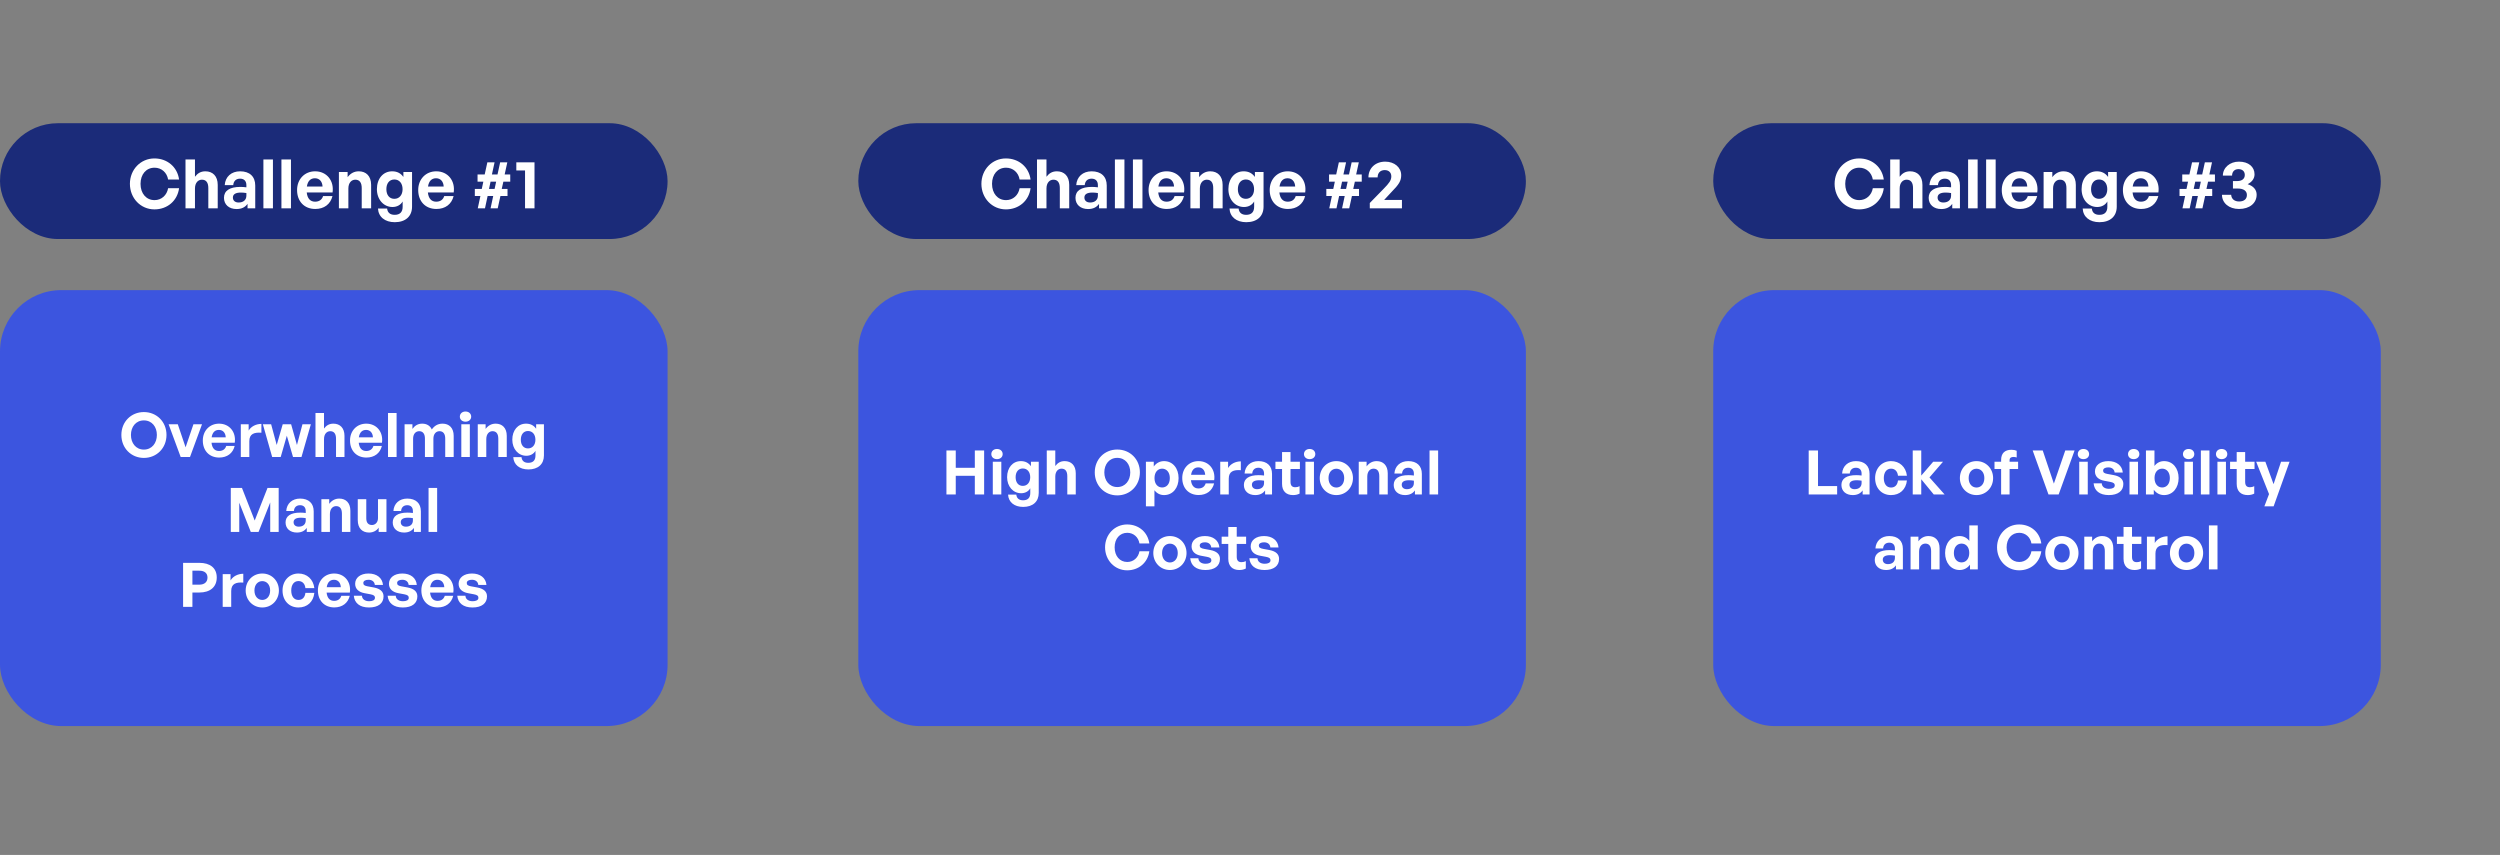
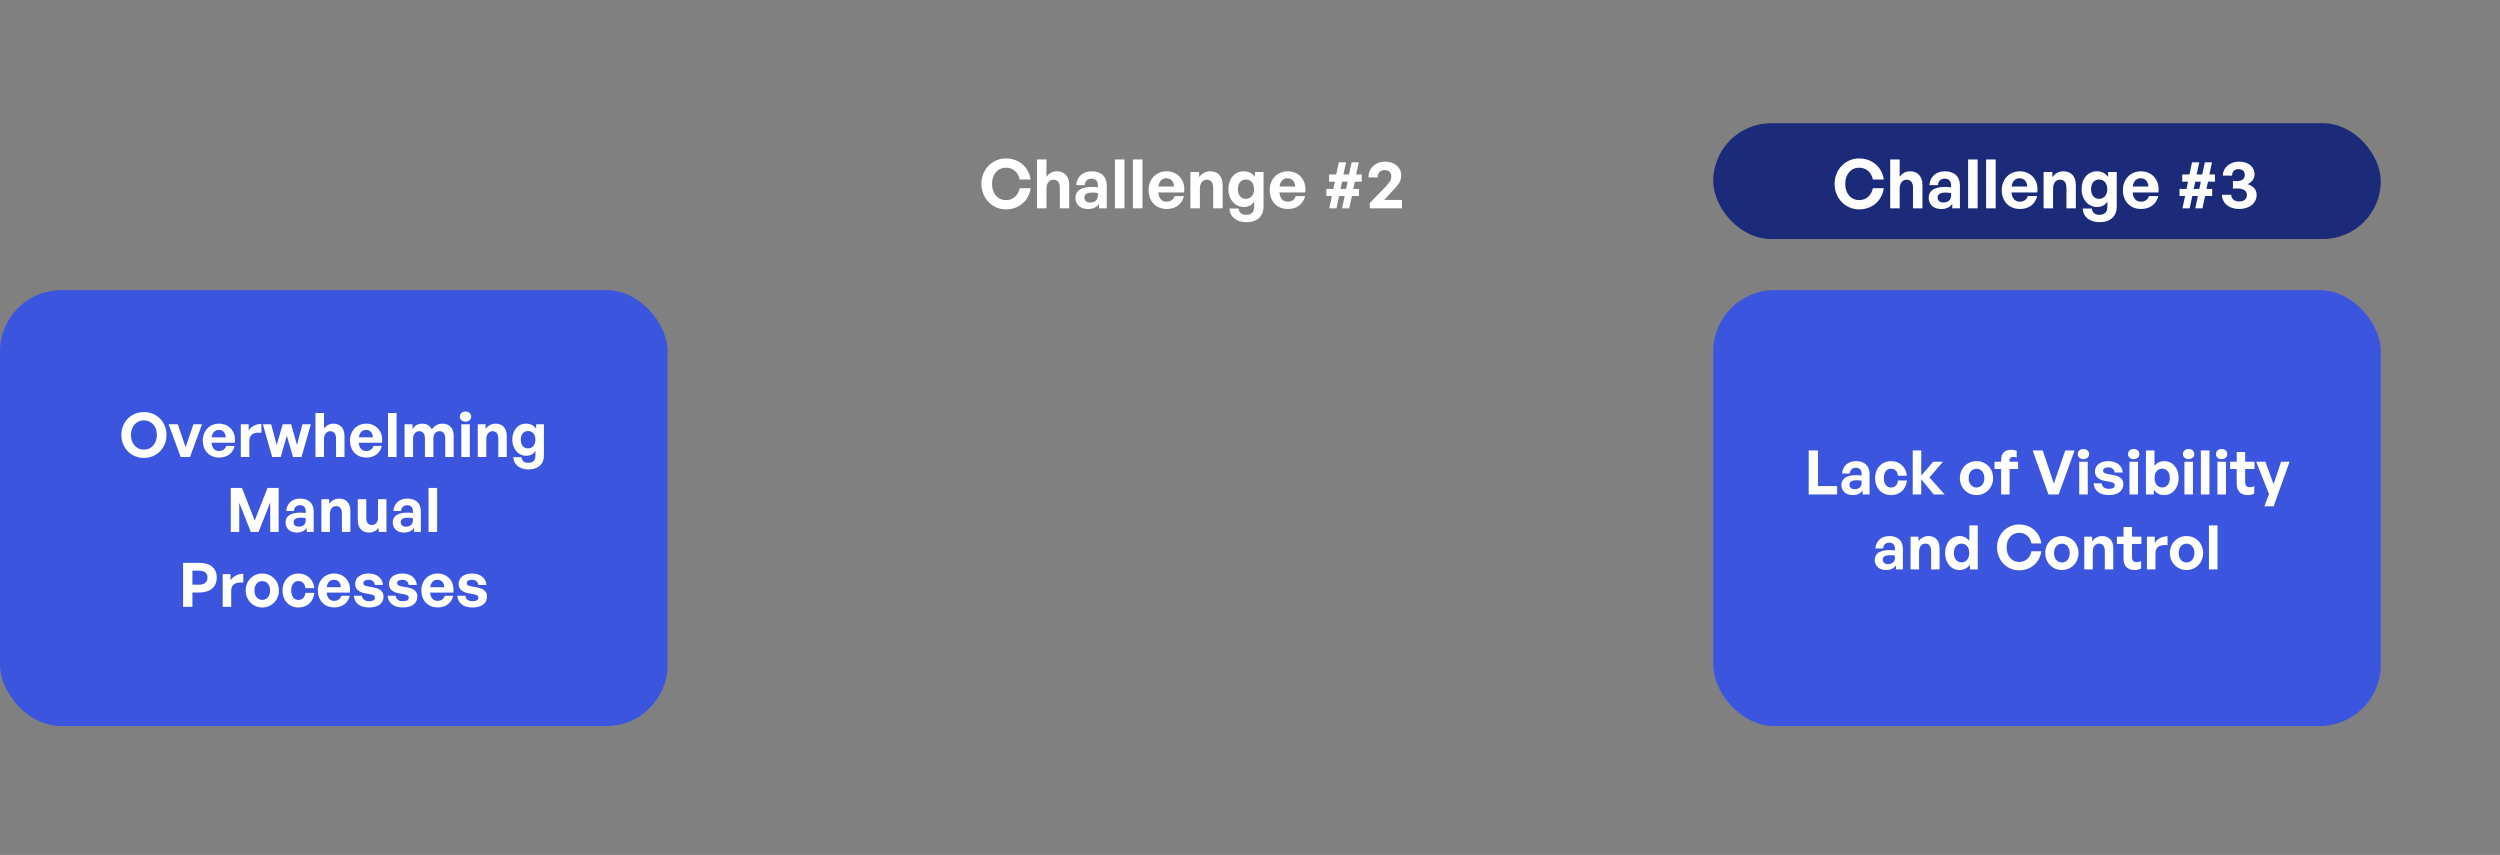
<svg xmlns="http://www.w3.org/2000/svg" width="734" height="251" viewBox="0 0 734 251" fill="none">
  <rect x="0" y="0" width="734" height="251" fill="#808080" stroke="none" />
-   <rect y="36.176" width="196" height="34" rx="17" fill="#1B2B79" />
-   <path d="M45.34 61.476C41.3 61.476 38.14 58.196 38.14 53.976C38.14 49.776 41.3 46.516 45.34 46.516C49.12 46.516 52.08 49.036 52.58 52.716H49.36C49.02 50.656 47.42 49.236 45.38 49.236C42.92 49.236 41.26 51.176 41.26 53.976C41.26 56.796 42.92 58.756 45.38 58.756C47.42 58.756 49 57.316 49.36 55.256H52.58C52.08 58.976 49.12 61.476 45.34 61.476ZM57.243 55.356V61.176H54.463V46.816H57.243V51.896C57.983 50.916 58.903 50.296 60.303 50.296C62.443 50.296 63.923 51.696 63.923 54.276V61.176H61.163V55.216C61.163 53.636 60.543 52.756 59.283 52.756C58.183 52.756 57.243 53.636 57.243 55.356ZM72.678 61.176V59.856C71.978 60.856 70.918 61.376 69.458 61.376C67.238 61.376 65.758 60.076 65.758 58.076C65.758 55.996 67.438 54.876 70.558 54.876C71.158 54.876 71.678 54.916 72.338 54.996V54.356C72.338 53.156 71.658 52.456 70.498 52.456C69.298 52.456 68.578 53.156 68.478 54.356H65.978C66.138 51.896 67.918 50.296 70.498 50.296C73.298 50.296 74.938 51.836 74.938 54.456V61.176H72.678ZM68.378 57.996C68.378 58.896 69.018 59.456 70.058 59.456C71.478 59.456 72.338 58.676 72.338 57.436V56.676C71.678 56.576 71.218 56.536 70.738 56.536C69.158 56.536 68.378 57.036 68.378 57.996ZM80.134 61.176H77.334V46.816H80.134V61.176ZM85.427 61.176H82.627V46.816H85.427V61.176ZM92.56 61.356C89.36 61.356 87.22 59.136 87.22 55.796C87.22 52.616 89.44 50.296 92.52 50.296C95.9 50.296 98.14 53.036 97.64 56.516H90.06C90.24 58.256 91.08 59.216 92.5 59.216C93.72 59.216 94.54 58.616 94.86 57.556H97.62C97.02 59.976 95.16 61.356 92.56 61.356ZM92.46 52.336C91.16 52.336 90.34 53.176 90.1 54.756H94.7C94.62 53.276 93.78 52.336 92.46 52.336ZM102.282 55.356V61.176H99.502V50.496H102.062V52.016C102.842 50.956 103.942 50.296 105.342 50.296C107.482 50.296 108.962 51.696 108.962 54.276V61.176H106.202V55.216C106.202 53.636 105.582 52.756 104.322 52.756C103.222 52.756 102.282 53.636 102.282 55.356ZM115.897 65.236C113.017 65.236 111.097 63.676 110.977 61.216H113.657C113.777 62.436 114.557 63.076 115.877 63.076C117.417 63.076 118.217 62.256 118.217 60.716V59.156C117.637 60.176 116.537 60.776 115.237 60.776C112.617 60.776 110.657 58.556 110.657 55.536C110.657 52.436 112.497 50.296 115.137 50.296C116.577 50.296 117.657 50.856 118.437 51.956V50.496H120.977V60.676C120.977 63.516 119.057 65.236 115.897 65.236ZM113.437 55.536C113.437 57.276 114.337 58.376 115.777 58.376C117.237 58.376 118.197 57.236 118.197 55.556C118.197 53.816 117.237 52.696 115.777 52.696C114.357 52.696 113.437 53.796 113.437 55.536ZM128.126 61.356C124.926 61.356 122.786 59.136 122.786 55.796C122.786 52.616 125.006 50.296 128.086 50.296C131.466 50.296 133.706 53.036 133.206 56.516H125.626C125.806 58.256 126.646 59.216 128.066 59.216C129.286 59.216 130.106 58.616 130.426 57.556H133.186C132.586 59.976 130.726 61.356 128.126 61.356ZM128.026 52.336C126.726 52.336 125.906 53.176 125.666 54.756H130.266C130.186 53.276 129.346 52.336 128.026 52.336ZM142.388 61.176H140.268L141.048 57.536H139.408V55.476H141.448L141.908 53.336H140.208V51.216H142.308L143.088 47.656H145.208L144.428 51.216H146.068L146.848 47.656H148.948L148.168 51.216H149.808V53.336H147.788L147.308 55.476H149.008V57.536H146.928L146.128 61.176H144.028L144.808 57.536H143.168L142.388 61.176ZM144.028 53.336L143.568 55.476H145.208L145.668 53.336H144.028ZM156.931 61.176H154.151V50.056H151.591V47.656H156.931V61.176Z" fill="white" />
  <rect y="85.176" width="196" height="128" rx="18" fill="#3C55DF" />
  <path d="M42.241 134.446C38.515 134.446 35.635 131.566 35.635 127.696C35.635 123.826 38.515 120.982 42.241 120.982C45.985 120.982 48.883 123.826 48.883 127.696C48.883 131.566 45.985 134.446 42.241 134.446ZM42.241 131.998C44.617 131.998 46.057 130.072 46.057 127.696C46.057 125.32 44.617 123.43 42.241 123.43C39.883 123.43 38.443 125.32 38.443 127.696C38.443 130.072 39.883 131.998 42.241 131.998ZM59.312 124.564L55.784 134.176H53.048L49.502 124.564H52.202L54.488 131.332L56.792 124.564H59.312ZM64.352 134.338C61.472 134.338 59.546 132.34 59.546 129.334C59.546 126.472 61.544 124.384 64.316 124.384C67.358 124.384 69.374 126.85 68.924 129.982H62.102C62.264 131.548 63.02 132.412 64.298 132.412C65.396 132.412 66.134 131.872 66.422 130.918H68.906C68.366 133.096 66.692 134.338 64.352 134.338ZM64.262 126.22C63.092 126.22 62.354 126.976 62.138 128.398H66.278C66.206 127.066 65.45 126.22 64.262 126.22ZM73.202 129.514V134.176H70.7V124.564H73.004V126.418C73.706 125.194 75.2 124.456 76.748 124.456V127.048C74.624 126.886 73.202 127.39 73.202 129.514ZM86.031 134.176L84.213 127.93L82.413 134.176H79.911L77.175 124.564H79.605L81.243 130.648L83.007 124.564H85.473L87.183 130.648L88.803 124.564H91.269L88.515 134.176H86.031ZM95.128 128.938V134.176H92.626V121.252H95.128V125.824C95.794 124.942 96.622 124.384 97.882 124.384C99.808 124.384 101.14 125.644 101.14 127.966V134.176H98.656V128.812C98.656 127.39 98.098 126.598 96.964 126.598C95.974 126.598 95.128 127.39 95.128 128.938ZM107.572 134.338C104.692 134.338 102.766 132.34 102.766 129.334C102.766 126.472 104.764 124.384 107.536 124.384C110.578 124.384 112.594 126.85 112.144 129.982H105.322C105.484 131.548 106.24 132.412 107.518 132.412C108.616 132.412 109.354 131.872 109.642 130.918H112.126C111.586 133.096 109.912 134.338 107.572 134.338ZM107.482 126.22C106.312 126.22 105.574 126.976 105.358 128.398H109.498C109.426 127.066 108.67 126.22 107.482 126.22ZM116.44 134.176H113.92V121.252H116.44V134.176ZM121.286 134.176H118.784V124.564H121.088V125.932C121.79 124.96 122.69 124.384 123.968 124.384C125.282 124.384 126.29 124.996 126.776 126.094C127.532 125.032 128.504 124.384 129.944 124.384C131.888 124.384 133.202 125.662 133.202 127.966V134.176H130.718V128.758C130.718 127.408 130.142 126.598 129.044 126.598C128.054 126.598 127.244 127.372 127.244 128.812V134.176H124.76V128.758C124.76 127.408 124.184 126.598 123.086 126.598C122.078 126.598 121.286 127.372 121.286 128.812V134.176ZM138.34 122.332C138.34 123.178 137.656 123.808 136.666 123.808C135.694 123.808 135.01 123.178 135.01 122.332C135.01 121.45 135.694 120.82 136.666 120.82C137.656 120.82 138.34 121.45 138.34 122.332ZM137.944 134.176H135.442V124.564H137.944V134.176ZM142.773 128.938V134.176H140.271V124.564H142.575V125.932C143.277 124.978 144.267 124.384 145.527 124.384C147.453 124.384 148.785 125.644 148.785 127.966V134.176H146.301V128.812C146.301 127.39 145.743 126.598 144.609 126.598C143.619 126.598 142.773 127.39 142.773 128.938ZM155.127 137.83C152.535 137.83 150.807 136.426 150.699 134.212H153.111C153.219 135.31 153.921 135.886 155.109 135.886C156.495 135.886 157.215 135.148 157.215 133.762V132.358C156.693 133.276 155.703 133.816 154.533 133.816C152.175 133.816 150.411 131.818 150.411 129.1C150.411 126.31 152.067 124.384 154.443 124.384C155.739 124.384 156.711 124.888 157.413 125.878V124.564H159.699V133.726C159.699 136.282 157.971 137.83 155.127 137.83ZM152.913 129.1C152.913 130.666 153.723 131.656 155.019 131.656C156.333 131.656 157.197 130.63 157.197 129.118C157.197 127.552 156.333 126.544 155.019 126.544C153.741 126.544 152.913 127.534 152.913 129.1ZM73.629 156.176L70.245 147.59V156.176H67.76V143.252H71.037L74.781 152.828L78.543 143.252H81.819V156.176H79.335V147.518L75.915 156.176H73.629ZM90.068 156.176V154.988C89.438 155.888 88.484 156.356 87.17 156.356C85.172 156.356 83.84 155.186 83.84 153.386C83.84 151.514 85.352 150.506 88.16 150.506C88.7 150.506 89.168 150.542 89.762 150.614V150.038C89.762 148.958 89.15 148.328 88.106 148.328C87.026 148.328 86.378 148.958 86.288 150.038H84.038C84.182 147.824 85.784 146.384 88.106 146.384C90.626 146.384 92.102 147.77 92.102 150.128V156.176H90.068ZM86.198 153.314C86.198 154.124 86.774 154.628 87.71 154.628C88.988 154.628 89.762 153.926 89.762 152.81V152.126C89.168 152.036 88.754 152 88.322 152C86.9 152 86.198 152.45 86.198 153.314ZM96.86 150.938V156.176H94.358V146.564H96.662V147.932C97.364 146.978 98.354 146.384 99.614 146.384C101.54 146.384 102.872 147.644 102.872 149.966V156.176H100.388V150.812C100.388 149.39 99.83 148.598 98.696 148.598C97.706 148.598 96.86 149.39 96.86 150.938ZM110.978 152.126V146.564H113.462V156.176H111.176V154.916C110.654 155.762 109.592 156.356 108.368 156.356C106.442 156.356 105.038 155.186 105.038 152.684V146.564H107.54V152.198C107.54 153.548 108.206 154.142 109.214 154.142C110.114 154.142 110.978 153.422 110.978 152.126ZM121.534 156.176V154.988C120.904 155.888 119.95 156.356 118.636 156.356C116.638 156.356 115.306 155.186 115.306 153.386C115.306 151.514 116.818 150.506 119.626 150.506C120.166 150.506 120.634 150.542 121.228 150.614V150.038C121.228 148.958 120.616 148.328 119.572 148.328C118.492 148.328 117.844 148.958 117.754 150.038H115.504C115.648 147.824 117.25 146.384 119.572 146.384C122.092 146.384 123.568 147.77 123.568 150.128V156.176H121.534ZM117.664 153.314C117.664 154.124 118.24 154.628 119.176 154.628C120.454 154.628 121.228 153.926 121.228 152.81V152.126C120.634 152.036 120.22 152 119.788 152C118.366 152 117.664 152.45 117.664 153.314ZM128.344 156.176H125.824V143.252H128.344V156.176ZM58.526 173.964H56.492V178.176H53.756V165.252H58.526C61.676 165.252 63.638 166.746 63.638 169.554C63.638 172.362 61.676 173.964 58.526 173.964ZM58.508 167.556H56.492V171.66H58.508C60.056 171.66 60.92 170.85 60.92 169.572C60.92 168.294 60.056 167.556 58.508 167.556ZM67.884 173.514V178.176H65.382V168.564H67.686V170.418C68.388 169.194 69.882 168.456 71.43 168.456V171.048C69.306 170.886 67.884 171.39 67.884 173.514ZM77.008 178.356C74.218 178.356 72.13 176.16 72.13 173.37C72.13 170.562 74.218 168.384 77.008 168.384C79.798 168.384 81.886 170.562 81.886 173.37C81.886 176.16 79.798 178.356 77.008 178.356ZM77.008 176.142C78.25 176.142 79.312 175.152 79.312 173.37C79.312 171.588 78.25 170.616 77.008 170.616C75.766 170.616 74.704 171.588 74.704 173.37C74.704 175.152 75.766 176.142 77.008 176.142ZM87.632 178.356C84.86 178.356 82.952 176.304 82.952 173.37C82.952 170.49 84.932 168.384 87.632 168.384C90.134 168.384 91.988 170.076 92.294 172.668H89.666C89.54 171.39 88.766 170.598 87.632 170.598C86.336 170.598 85.508 171.66 85.508 173.37C85.508 175.098 86.318 176.142 87.632 176.142C88.784 176.142 89.522 175.386 89.666 174.072H92.294C92.006 176.718 90.206 178.356 87.632 178.356ZM98.142 178.338C95.262 178.338 93.336 176.34 93.336 173.334C93.336 170.472 95.334 168.384 98.106 168.384C101.148 168.384 103.164 170.85 102.714 173.982H95.892C96.054 175.548 96.81 176.412 98.088 176.412C99.186 176.412 99.924 175.872 100.212 174.918H102.696C102.156 177.096 100.482 178.338 98.142 178.338ZM98.052 170.22C96.882 170.22 96.144 170.976 95.928 172.398H100.068C99.996 171.066 99.24 170.22 98.052 170.22ZM112.607 175.098C112.607 177.114 111.077 178.356 108.341 178.356C105.605 178.356 104.075 177.042 103.877 174.9H106.271C106.289 175.89 107.135 176.52 108.377 176.52C109.349 176.52 110.087 176.214 110.087 175.53C110.087 174.918 109.691 174.666 108.773 174.486L107.045 174.162C105.317 173.856 104.273 172.902 104.273 171.408C104.273 169.626 105.803 168.384 108.197 168.384C110.609 168.384 112.265 169.662 112.445 171.732H110.051C109.961 170.796 109.259 170.22 108.197 170.22C107.279 170.22 106.667 170.562 106.667 171.174C106.667 171.75 107.063 171.984 107.927 172.146L109.781 172.488C111.653 172.848 112.607 173.712 112.607 175.098ZM122.534 175.098C122.534 177.114 121.004 178.356 118.268 178.356C115.532 178.356 114.002 177.042 113.804 174.9H116.198C116.216 175.89 117.062 176.52 118.304 176.52C119.276 176.52 120.014 176.214 120.014 175.53C120.014 174.918 119.618 174.666 118.7 174.486L116.972 174.162C115.244 173.856 114.2 172.902 114.2 171.408C114.2 169.626 115.73 168.384 118.124 168.384C120.536 168.384 122.192 169.662 122.372 171.732H119.978C119.888 170.796 119.186 170.22 118.124 170.22C117.206 170.22 116.594 170.562 116.594 171.174C116.594 171.75 116.99 171.984 117.854 172.146L119.708 172.488C121.58 172.848 122.534 173.712 122.534 175.098ZM128.518 178.338C125.638 178.338 123.712 176.34 123.712 173.334C123.712 170.472 125.71 168.384 128.482 168.384C131.524 168.384 133.54 170.85 133.09 173.982H126.268C126.43 175.548 127.186 176.412 128.464 176.412C129.562 176.412 130.3 175.872 130.588 174.918H133.072C132.532 177.096 130.858 178.338 128.518 178.338ZM128.428 170.22C127.258 170.22 126.52 170.976 126.304 172.398H130.444C130.372 171.066 129.616 170.22 128.428 170.22ZM142.984 175.098C142.984 177.114 141.454 178.356 138.718 178.356C135.982 178.356 134.452 177.042 134.254 174.9H136.648C136.666 175.89 137.512 176.52 138.754 176.52C139.726 176.52 140.464 176.214 140.464 175.53C140.464 174.918 140.068 174.666 139.15 174.486L137.422 174.162C135.694 173.856 134.65 172.902 134.65 171.408C134.65 169.626 136.18 168.384 138.574 168.384C140.986 168.384 142.642 169.662 142.822 171.732H140.428C140.338 170.796 139.636 170.22 138.574 170.22C137.656 170.22 137.044 170.562 137.044 171.174C137.044 171.75 137.44 171.984 138.304 172.146L140.158 172.488C142.03 172.848 142.984 173.712 142.984 175.098Z" fill="white" />
-   <rect x="252" y="36.176" width="196" height="34" rx="17" fill="#1B2B79" />
  <path d="M295.34 61.476C291.3 61.476 288.14 58.196 288.14 53.976C288.14 49.776 291.3 46.516 295.34 46.516C299.12 46.516 302.08 49.036 302.58 52.716H299.36C299.02 50.656 297.42 49.236 295.38 49.236C292.92 49.236 291.26 51.176 291.26 53.976C291.26 56.796 292.92 58.756 295.38 58.756C297.42 58.756 299 57.316 299.36 55.256H302.58C302.08 58.976 299.12 61.476 295.34 61.476ZM307.243 55.356V61.176H304.463V46.816H307.243V51.896C307.983 50.916 308.903 50.296 310.303 50.296C312.443 50.296 313.923 51.696 313.923 54.276V61.176H311.163V55.216C311.163 53.636 310.543 52.756 309.283 52.756C308.183 52.756 307.243 53.636 307.243 55.356ZM322.678 61.176V59.856C321.978 60.856 320.918 61.376 319.458 61.376C317.238 61.376 315.758 60.076 315.758 58.076C315.758 55.996 317.438 54.876 320.558 54.876C321.158 54.876 321.678 54.916 322.338 54.996V54.356C322.338 53.156 321.658 52.456 320.498 52.456C319.298 52.456 318.578 53.156 318.478 54.356H315.978C316.138 51.896 317.918 50.296 320.498 50.296C323.298 50.296 324.938 51.836 324.938 54.456V61.176H322.678ZM318.378 57.996C318.378 58.896 319.018 59.456 320.058 59.456C321.478 59.456 322.338 58.676 322.338 57.436V56.676C321.678 56.576 321.218 56.536 320.738 56.536C319.158 56.536 318.378 57.036 318.378 57.996ZM330.134 61.176H327.334V46.816H330.134V61.176ZM335.427 61.176H332.627V46.816H335.427V61.176ZM342.56 61.356C339.36 61.356 337.22 59.136 337.22 55.796C337.22 52.616 339.44 50.296 342.52 50.296C345.9 50.296 348.14 53.036 347.64 56.516H340.06C340.24 58.256 341.08 59.216 342.5 59.216C343.72 59.216 344.54 58.616 344.86 57.556H347.62C347.02 59.976 345.16 61.356 342.56 61.356ZM342.46 52.336C341.16 52.336 340.34 53.176 340.1 54.756H344.7C344.62 53.276 343.78 52.336 342.46 52.336ZM352.282 55.356V61.176H349.502V50.496H352.062V52.016C352.842 50.956 353.942 50.296 355.342 50.296C357.482 50.296 358.962 51.696 358.962 54.276V61.176H356.202V55.216C356.202 53.636 355.582 52.756 354.322 52.756C353.222 52.756 352.282 53.636 352.282 55.356ZM365.897 65.236C363.017 65.236 361.097 63.676 360.977 61.216H363.657C363.777 62.436 364.557 63.076 365.877 63.076C367.417 63.076 368.217 62.256 368.217 60.716V59.156C367.637 60.176 366.537 60.776 365.237 60.776C362.617 60.776 360.657 58.556 360.657 55.536C360.657 52.436 362.497 50.296 365.137 50.296C366.577 50.296 367.657 50.856 368.437 51.956V50.496H370.977V60.676C370.977 63.516 369.057 65.236 365.897 65.236ZM363.437 55.536C363.437 57.276 364.337 58.376 365.777 58.376C367.237 58.376 368.197 57.236 368.197 55.556C368.197 53.816 367.237 52.696 365.777 52.696C364.357 52.696 363.437 53.796 363.437 55.536ZM378.126 61.356C374.926 61.356 372.786 59.136 372.786 55.796C372.786 52.616 375.006 50.296 378.086 50.296C381.466 50.296 383.706 53.036 383.206 56.516H375.626C375.806 58.256 376.646 59.216 378.066 59.216C379.286 59.216 380.106 58.616 380.426 57.556H383.186C382.586 59.976 380.726 61.356 378.126 61.356ZM378.026 52.336C376.726 52.336 375.906 53.176 375.666 54.756H380.266C380.186 53.276 379.346 52.336 378.026 52.336ZM392.388 61.176H390.268L391.048 57.536H389.408V55.476H391.448L391.908 53.336H390.208V51.216H392.308L393.088 47.656H395.208L394.428 51.216H396.068L396.848 47.656H398.948L398.168 51.216H399.808V53.336H397.788L397.308 55.476H399.008V57.536H396.928L396.128 61.176H394.028L394.808 57.536H393.168L392.388 61.176ZM394.028 53.336L393.568 55.476H395.208L395.668 53.336H394.028ZM411.611 58.696V61.176H402.171V59.596L406.271 55.396C407.831 53.796 408.491 52.956 408.491 51.776C408.491 50.676 407.751 49.936 406.571 49.936C405.271 49.936 404.471 50.756 404.471 52.076H401.771C401.771 49.376 403.811 47.456 406.711 47.456C409.411 47.456 411.391 49.156 411.391 51.436C411.391 53.076 410.791 54.116 408.431 56.496L406.391 58.696H411.611Z" fill="white" />
-   <rect x="252" y="85.176" width="196" height="128" rx="18" fill="#3C55DF" />
-   <path d="M280.609 145.176H277.873V132.252H280.609V137.346H286.207V132.252H288.943V145.176H286.207V139.704H280.609V145.176ZM294.383 133.332C294.383 134.178 293.699 134.808 292.709 134.808C291.737 134.808 291.053 134.178 291.053 133.332C291.053 132.45 291.737 131.82 292.709 131.82C293.699 131.82 294.383 132.45 294.383 133.332ZM293.987 145.176H291.485V135.564H293.987V145.176ZM300.4 148.83C297.808 148.83 296.08 147.426 295.972 145.212H298.384C298.492 146.31 299.194 146.886 300.382 146.886C301.768 146.886 302.488 146.148 302.488 144.762V143.358C301.966 144.276 300.976 144.816 299.806 144.816C297.448 144.816 295.684 142.818 295.684 140.1C295.684 137.31 297.34 135.384 299.716 135.384C301.012 135.384 301.984 135.888 302.686 136.878V135.564H304.972V144.726C304.972 147.282 303.244 148.83 300.4 148.83ZM298.186 140.1C298.186 141.666 298.996 142.656 300.292 142.656C301.606 142.656 302.47 141.63 302.47 140.118C302.47 138.552 301.606 137.544 300.292 137.544C299.014 137.544 298.186 138.534 298.186 140.1ZM309.832 139.938V145.176H307.33V132.252H309.832V136.824C310.498 135.942 311.326 135.384 312.586 135.384C314.512 135.384 315.844 136.644 315.844 138.966V145.176H313.36V139.812C313.36 138.39 312.802 137.598 311.668 137.598C310.678 137.598 309.832 138.39 309.832 139.938ZM328.028 145.446C324.302 145.446 321.422 142.566 321.422 138.696C321.422 134.826 324.302 131.982 328.028 131.982C331.772 131.982 334.67 134.826 334.67 138.696C334.67 142.566 331.772 145.446 328.028 145.446ZM328.028 142.998C330.404 142.998 331.844 141.072 331.844 138.696C331.844 136.32 330.404 134.43 328.028 134.43C325.67 134.43 324.23 136.32 324.23 138.696C324.23 141.072 325.67 142.998 328.028 142.998ZM346.034 140.37C346.034 143.214 344.36 145.356 341.768 145.356C340.634 145.356 339.662 144.87 338.942 143.934V148.65H336.44V135.564H338.744V136.968C339.482 135.942 340.544 135.384 341.768 135.384C344.36 135.384 346.034 137.544 346.034 140.37ZM343.46 140.37C343.46 138.57 342.434 137.598 341.21 137.598C339.986 137.598 338.96 138.552 338.96 140.37C338.96 142.188 339.986 143.124 341.21 143.124C342.434 143.124 343.46 142.206 343.46 140.37ZM351.914 145.338C349.034 145.338 347.108 143.34 347.108 140.334C347.108 137.472 349.106 135.384 351.878 135.384C354.92 135.384 356.936 137.85 356.486 140.982H349.664C349.826 142.548 350.582 143.412 351.86 143.412C352.958 143.412 353.696 142.872 353.984 141.918H356.468C355.928 144.096 354.254 145.338 351.914 145.338ZM351.824 137.22C350.654 137.22 349.916 137.976 349.7 139.398H353.84C353.768 138.066 353.012 137.22 351.824 137.22ZM360.764 140.514V145.176H358.262V135.564H360.566V137.418C361.268 136.194 362.762 135.456 364.31 135.456V138.048C362.186 137.886 360.764 138.39 360.764 140.514ZM371.433 145.176V143.988C370.803 144.888 369.849 145.356 368.535 145.356C366.537 145.356 365.205 144.186 365.205 142.386C365.205 140.514 366.717 139.506 369.525 139.506C370.065 139.506 370.533 139.542 371.127 139.614V139.038C371.127 137.958 370.515 137.328 369.471 137.328C368.391 137.328 367.743 137.958 367.653 139.038H365.403C365.547 136.824 367.149 135.384 369.471 135.384C371.991 135.384 373.467 136.77 373.467 139.128V145.176H371.433ZM367.563 142.314C367.563 143.124 368.139 143.628 369.075 143.628C370.353 143.628 371.127 142.926 371.127 141.81V141.126C370.533 141.036 370.119 141 369.687 141C368.265 141 367.563 141.45 367.563 142.314ZM381.559 142.746V144.924C380.947 145.23 380.371 145.356 379.633 145.356C377.653 145.356 376.411 144.222 376.411 142.062V137.706H374.467V135.564H376.411V132.72H378.895V135.564H381.649V137.706H378.895V141.486C378.895 142.602 379.399 143.052 380.299 143.052C380.767 143.052 381.199 142.944 381.559 142.746ZM386.174 133.332C386.174 134.178 385.49 134.808 384.5 134.808C383.528 134.808 382.844 134.178 382.844 133.332C382.844 132.45 383.528 131.82 384.5 131.82C385.49 131.82 386.174 132.45 386.174 133.332ZM385.778 145.176H383.276V135.564H385.778V145.176ZM392.353 145.356C389.563 145.356 387.475 143.16 387.475 140.37C387.475 137.562 389.563 135.384 392.353 135.384C395.143 135.384 397.231 137.562 397.231 140.37C397.231 143.16 395.143 145.356 392.353 145.356ZM392.353 143.142C393.595 143.142 394.657 142.152 394.657 140.37C394.657 138.588 393.595 137.616 392.353 137.616C391.111 137.616 390.049 138.588 390.049 140.37C390.049 142.152 391.111 143.142 392.353 143.142ZM401.43 139.938V145.176H398.928V135.564H401.232V136.932C401.934 135.978 402.924 135.384 404.184 135.384C406.11 135.384 407.442 136.644 407.442 138.966V145.176H404.958V139.812C404.958 138.39 404.4 137.598 403.266 137.598C402.276 137.598 401.43 138.39 401.43 139.938ZM415.421 145.176V143.988C414.791 144.888 413.837 145.356 412.523 145.356C410.525 145.356 409.193 144.186 409.193 142.386C409.193 140.514 410.705 139.506 413.513 139.506C414.053 139.506 414.521 139.542 415.115 139.614V139.038C415.115 137.958 414.503 137.328 413.459 137.328C412.379 137.328 411.731 137.958 411.641 139.038H409.391C409.535 136.824 411.137 135.384 413.459 135.384C415.979 135.384 417.455 136.77 417.455 139.128V145.176H415.421ZM411.551 142.314C411.551 143.124 412.127 143.628 413.063 143.628C414.341 143.628 415.115 142.926 415.115 141.81V141.126C414.521 141.036 414.107 141 413.675 141C412.253 141 411.551 141.45 411.551 142.314ZM422.232 145.176H419.712V132.252H422.232V145.176ZM330.928 167.446C327.292 167.446 324.448 164.494 324.448 160.696C324.448 156.916 327.292 153.982 330.928 153.982C334.33 153.982 336.994 156.25 337.444 159.562H334.546C334.24 157.708 332.8 156.43 330.964 156.43C328.75 156.43 327.256 158.176 327.256 160.696C327.256 163.234 328.75 164.998 330.964 164.998C332.8 164.998 334.222 163.702 334.546 161.848H337.444C336.994 165.196 334.33 167.446 330.928 167.446ZM343.487 167.356C340.697 167.356 338.609 165.16 338.609 162.37C338.609 159.562 340.697 157.384 343.487 157.384C346.277 157.384 348.365 159.562 348.365 162.37C348.365 165.16 346.277 167.356 343.487 167.356ZM343.487 165.142C344.729 165.142 345.791 164.152 345.791 162.37C345.791 160.588 344.729 159.616 343.487 159.616C342.245 159.616 341.183 160.588 341.183 162.37C341.183 164.152 342.245 165.142 343.487 165.142ZM358.179 164.098C358.179 166.114 356.649 167.356 353.913 167.356C351.177 167.356 349.647 166.042 349.449 163.9H351.843C351.861 164.89 352.707 165.52 353.949 165.52C354.921 165.52 355.659 165.214 355.659 164.53C355.659 163.918 355.263 163.666 354.345 163.486L352.617 163.162C350.889 162.856 349.845 161.902 349.845 160.408C349.845 158.626 351.375 157.384 353.769 157.384C356.181 157.384 357.837 158.662 358.017 160.732H355.623C355.533 159.796 354.831 159.22 353.769 159.22C352.851 159.22 352.239 159.562 352.239 160.174C352.239 160.75 352.635 160.984 353.499 161.146L355.353 161.488C357.225 161.848 358.179 162.712 358.179 164.098ZM365.77 164.746V166.924C365.158 167.23 364.582 167.356 363.844 167.356C361.864 167.356 360.622 166.222 360.622 164.062V159.706H358.678V157.564H360.622V154.72H363.106V157.564H365.86V159.706H363.106V163.486C363.106 164.602 363.61 165.052 364.51 165.052C364.978 165.052 365.41 164.944 365.77 164.746ZM375.536 164.098C375.536 166.114 374.006 167.356 371.27 167.356C368.534 167.356 367.004 166.042 366.806 163.9H369.2C369.218 164.89 370.064 165.52 371.306 165.52C372.278 165.52 373.016 165.214 373.016 164.53C373.016 163.918 372.62 163.666 371.702 163.486L369.974 163.162C368.246 162.856 367.202 161.902 367.202 160.408C367.202 158.626 368.732 157.384 371.126 157.384C373.538 157.384 375.194 158.662 375.374 160.732H372.98C372.89 159.796 372.188 159.22 371.126 159.22C370.208 159.22 369.596 159.562 369.596 160.174C369.596 160.75 369.992 160.984 370.856 161.146L372.71 161.488C374.582 161.848 375.536 162.712 375.536 164.098Z" fill="white" />
  <rect x="503" y="36.176" width="196" height="34" rx="17" fill="#1B2B79" />
  <path d="M545.84 61.476C541.8 61.476 538.64 58.196 538.64 53.976C538.64 49.776 541.8 46.516 545.84 46.516C549.62 46.516 552.58 49.036 553.08 52.716H549.86C549.52 50.656 547.92 49.236 545.88 49.236C543.42 49.236 541.76 51.176 541.76 53.976C541.76 56.796 543.42 58.756 545.88 58.756C547.92 58.756 549.5 57.316 549.86 55.256H553.08C552.58 58.976 549.62 61.476 545.84 61.476ZM557.743 55.356V61.176H554.963V46.816H557.743V51.896C558.483 50.916 559.403 50.296 560.803 50.296C562.943 50.296 564.423 51.696 564.423 54.276V61.176H561.663V55.216C561.663 53.636 561.043 52.756 559.783 52.756C558.683 52.756 557.743 53.636 557.743 55.356ZM573.178 61.176V59.856C572.478 60.856 571.418 61.376 569.958 61.376C567.738 61.376 566.258 60.076 566.258 58.076C566.258 55.996 567.938 54.876 571.058 54.876C571.658 54.876 572.178 54.916 572.838 54.996V54.356C572.838 53.156 572.158 52.456 570.998 52.456C569.798 52.456 569.078 53.156 568.978 54.356H566.478C566.638 51.896 568.418 50.296 570.998 50.296C573.798 50.296 575.438 51.836 575.438 54.456V61.176H573.178ZM568.878 57.996C568.878 58.896 569.518 59.456 570.558 59.456C571.978 59.456 572.838 58.676 572.838 57.436V56.676C572.178 56.576 571.718 56.536 571.238 56.536C569.658 56.536 568.878 57.036 568.878 57.996ZM580.634 61.176H577.834V46.816H580.634V61.176ZM585.927 61.176H583.127V46.816H585.927V61.176ZM593.06 61.356C589.86 61.356 587.72 59.136 587.72 55.796C587.72 52.616 589.94 50.296 593.02 50.296C596.4 50.296 598.64 53.036 598.14 56.516H590.56C590.74 58.256 591.58 59.216 593 59.216C594.22 59.216 595.04 58.616 595.36 57.556H598.12C597.52 59.976 595.66 61.356 593.06 61.356ZM592.96 52.336C591.66 52.336 590.84 53.176 590.6 54.756H595.2C595.12 53.276 594.28 52.336 592.96 52.336ZM602.782 55.356V61.176H600.002V50.496H602.562V52.016C603.342 50.956 604.442 50.296 605.842 50.296C607.982 50.296 609.462 51.696 609.462 54.276V61.176H606.702V55.216C606.702 53.636 606.082 52.756 604.822 52.756C603.722 52.756 602.782 53.636 602.782 55.356ZM616.397 65.236C613.517 65.236 611.597 63.676 611.477 61.216H614.157C614.277 62.436 615.057 63.076 616.377 63.076C617.917 63.076 618.717 62.256 618.717 60.716V59.156C618.137 60.176 617.037 60.776 615.737 60.776C613.117 60.776 611.157 58.556 611.157 55.536C611.157 52.436 612.997 50.296 615.637 50.296C617.077 50.296 618.157 50.856 618.937 51.956V50.496H621.477V60.676C621.477 63.516 619.557 65.236 616.397 65.236ZM613.937 55.536C613.937 57.276 614.837 58.376 616.277 58.376C617.737 58.376 618.697 57.236 618.697 55.556C618.697 53.816 617.737 52.696 616.277 52.696C614.857 52.696 613.937 53.796 613.937 55.536ZM628.626 61.356C625.426 61.356 623.286 59.136 623.286 55.796C623.286 52.616 625.506 50.296 628.586 50.296C631.966 50.296 634.206 53.036 633.706 56.516H626.126C626.306 58.256 627.146 59.216 628.566 59.216C629.786 59.216 630.606 58.616 630.926 57.556H633.686C633.086 59.976 631.226 61.356 628.626 61.356ZM628.526 52.336C627.226 52.336 626.406 53.176 626.166 54.756H630.766C630.686 53.276 629.846 52.336 628.526 52.336ZM642.888 61.176H640.768L641.548 57.536H639.908V55.476H641.948L642.408 53.336H640.708V51.216H642.808L643.588 47.656H645.708L644.928 51.216H646.568L647.348 47.656H649.448L648.668 51.216H650.308V53.336H648.288L647.808 55.476H649.508V57.536H647.428L646.628 61.176H644.528L645.308 57.536H643.668L642.888 61.176ZM644.528 53.336L644.068 55.476H645.708L646.168 53.336H644.528ZM657.371 61.356C654.451 61.356 652.391 59.636 652.371 57.196H655.071C655.151 58.416 656.031 59.156 657.411 59.156C658.851 59.156 659.691 58.436 659.691 57.236C659.691 56.056 658.711 55.356 657.051 55.356H655.591V53.156H656.891C658.251 53.156 659.071 52.476 659.071 51.376C659.071 50.316 658.371 49.656 657.211 49.656C656.071 49.656 655.351 50.376 655.331 51.556H652.631C652.651 49.216 654.691 47.456 657.351 47.456C660.191 47.456 661.931 48.996 661.931 51.176C661.931 52.416 661.211 53.396 659.911 54.076C661.591 54.616 662.551 55.696 662.551 57.156C662.551 59.656 660.471 61.356 657.371 61.356Z" fill="white" />
  <rect x="503" y="85.176" width="196" height="128" rx="18" fill="#3C55DF" />
  <path d="M539.384 145.176H531.032V132.252H533.768V142.71H539.384V145.176ZM546.87 145.176V143.988C546.24 144.888 545.286 145.356 543.972 145.356C541.974 145.356 540.642 144.186 540.642 142.386C540.642 140.514 542.154 139.506 544.962 139.506C545.502 139.506 545.97 139.542 546.564 139.614V139.038C546.564 137.958 545.952 137.328 544.908 137.328C543.828 137.328 543.18 137.958 543.09 139.038H540.84C540.984 136.824 542.586 135.384 544.908 135.384C547.428 135.384 548.904 136.77 548.904 139.128V145.176H546.87ZM543 142.314C543 143.124 543.576 143.628 544.512 143.628C545.79 143.628 546.564 142.926 546.564 141.81V141.126C545.97 141.036 545.556 141 545.124 141C543.702 141 543 141.45 543 142.314ZM555.21 145.356C552.438 145.356 550.53 143.304 550.53 140.37C550.53 137.49 552.51 135.384 555.21 135.384C557.712 135.384 559.566 137.076 559.872 139.668H557.244C557.118 138.39 556.344 137.598 555.21 137.598C553.914 137.598 553.086 138.66 553.086 140.37C553.086 142.098 553.896 143.142 555.21 143.142C556.362 143.142 557.1 142.386 557.244 141.072H559.872C559.584 143.718 557.784 145.356 555.21 145.356ZM564.08 145.176H561.578V132.252H564.08V139.632L567.59 135.564H570.47L566.492 140.172L570.938 145.176H567.752L564.08 140.712V145.176ZM580.3 145.356C577.51 145.356 575.422 143.16 575.422 140.37C575.422 137.562 577.51 135.384 580.3 135.384C583.09 135.384 585.178 137.562 585.178 140.37C585.178 143.16 583.09 145.356 580.3 145.356ZM580.3 143.142C581.542 143.142 582.604 142.152 582.604 140.37C582.604 138.588 581.542 137.616 580.3 137.616C579.058 137.616 577.996 138.588 577.996 140.37C577.996 142.152 579.058 143.142 580.3 143.142ZM590.013 145.176H587.529V137.706H585.585V135.564H587.529V135.042C587.529 133.134 588.555 132.054 590.553 132.054C591.165 132.054 591.687 132.162 592.101 132.342V134.322C591.831 134.214 591.471 134.16 591.147 134.16C590.463 134.16 590.013 134.43 590.013 135.096V135.564H592.515V137.706H590.013V145.176ZM609.102 132.252L604.422 145.176H601.434L596.79 132.252H599.742L603.018 141.99L606.366 132.252H609.102ZM613.364 133.332C613.364 134.178 612.68 134.808 611.69 134.808C610.718 134.808 610.034 134.178 610.034 133.332C610.034 132.45 610.718 131.82 611.69 131.82C612.68 131.82 613.364 132.45 613.364 133.332ZM612.968 145.176H610.466V135.564H612.968V145.176ZM623.412 142.098C623.412 144.114 621.882 145.356 619.146 145.356C616.41 145.356 614.88 144.042 614.682 141.9H617.076C617.094 142.89 617.94 143.52 619.182 143.52C620.154 143.52 620.892 143.214 620.892 142.53C620.892 141.918 620.496 141.666 619.578 141.486L617.85 141.162C616.122 140.856 615.078 139.902 615.078 138.408C615.078 136.626 616.608 135.384 619.002 135.384C621.414 135.384 623.07 136.662 623.25 138.732H620.856C620.766 137.796 620.064 137.22 619.002 137.22C618.084 137.22 617.472 137.562 617.472 138.174C617.472 138.75 617.868 138.984 618.732 139.146L620.586 139.488C622.458 139.848 623.412 140.712 623.412 142.098ZM628.118 133.332C628.118 134.178 627.434 134.808 626.444 134.808C625.472 134.808 624.788 134.178 624.788 133.332C624.788 132.45 625.472 131.82 626.444 131.82C627.434 131.82 628.118 132.45 628.118 133.332ZM627.722 145.176H625.22V135.564H627.722V145.176ZM639.643 140.37C639.643 143.178 637.969 145.356 635.377 145.356C634.135 145.356 633.091 144.798 632.353 143.79V145.176H630.049V132.252H632.551V136.806C633.253 135.87 634.225 135.384 635.377 135.384C637.969 135.384 639.643 137.526 639.643 140.37ZM637.069 140.37C637.069 138.534 636.043 137.598 634.819 137.598C633.613 137.598 632.569 138.516 632.569 140.334C632.569 142.152 633.577 143.124 634.819 143.124C636.043 143.124 637.069 142.17 637.069 140.37ZM644.244 133.332C644.244 134.178 643.56 134.808 642.57 134.808C641.598 134.808 640.914 134.178 640.914 133.332C640.914 132.45 641.598 131.82 642.57 131.82C643.56 131.82 644.244 132.45 644.244 133.332ZM643.848 145.176H641.346V135.564H643.848V145.176ZM648.695 145.176H646.175V132.252H648.695V145.176ZM653.936 133.332C653.936 134.178 653.252 134.808 652.262 134.808C651.29 134.808 650.606 134.178 650.606 133.332C650.606 132.45 651.29 131.82 652.262 131.82C653.252 131.82 653.936 132.45 653.936 133.332ZM653.54 145.176H651.038V135.564H653.54V145.176ZM661.843 142.746V144.924C661.231 145.23 660.655 145.356 659.917 145.356C657.937 145.356 656.695 144.222 656.695 142.062V137.706H654.751V135.564H656.695V132.72H659.179V135.564H661.933V137.706H659.179V141.486C659.179 142.602 659.683 143.052 660.583 143.052C661.051 143.052 661.483 142.944 661.843 142.746ZM672.219 135.564L667.539 148.65H664.821L666.189 145.068L662.409 135.564H665.109L667.521 142.152L669.717 135.564H672.219ZM556.653 167.176V165.988C556.023 166.888 555.069 167.356 553.755 167.356C551.757 167.356 550.425 166.186 550.425 164.386C550.425 162.514 551.937 161.506 554.745 161.506C555.285 161.506 555.753 161.542 556.347 161.614V161.038C556.347 159.958 555.735 159.328 554.691 159.328C553.611 159.328 552.963 159.958 552.873 161.038H550.623C550.767 158.824 552.369 157.384 554.691 157.384C557.211 157.384 558.687 158.77 558.687 161.128V167.176H556.653ZM552.783 164.314C552.783 165.124 553.359 165.628 554.295 165.628C555.573 165.628 556.347 164.926 556.347 163.81V163.126C555.753 163.036 555.339 163 554.907 163C553.485 163 552.783 163.45 552.783 164.314ZM563.446 161.938V167.176H560.944V157.564H563.248V158.932C563.95 157.978 564.94 157.384 566.2 157.384C568.126 157.384 569.458 158.644 569.458 160.966V167.176H566.974V161.812C566.974 160.39 566.416 159.598 565.282 159.598C564.292 159.598 563.446 160.39 563.446 161.938ZM571.083 162.37C571.083 159.526 572.757 157.384 575.349 157.384C576.501 157.384 577.473 157.888 578.193 158.806V154.252H580.677V167.176H578.391V165.79C577.635 166.798 576.591 167.356 575.349 167.356C572.757 167.356 571.083 165.178 571.083 162.37ZM573.657 162.37C573.657 164.17 574.683 165.124 575.907 165.124C577.149 165.124 578.175 164.152 578.175 162.334C578.175 160.516 577.131 159.598 575.907 159.598C574.683 159.598 573.657 160.534 573.657 162.37ZM592.812 167.446C589.176 167.446 586.332 164.494 586.332 160.696C586.332 156.916 589.176 153.982 592.812 153.982C596.214 153.982 598.878 156.25 599.328 159.562H596.43C596.124 157.708 594.684 156.43 592.848 156.43C590.634 156.43 589.14 158.176 589.14 160.696C589.14 163.234 590.634 164.998 592.848 164.998C594.684 164.998 596.106 163.702 596.43 161.848H599.328C598.878 165.196 596.214 167.446 592.812 167.446ZM605.371 167.356C602.581 167.356 600.493 165.16 600.493 162.37C600.493 159.562 602.581 157.384 605.371 157.384C608.161 157.384 610.249 159.562 610.249 162.37C610.249 165.16 608.161 167.356 605.371 167.356ZM605.371 165.142C606.613 165.142 607.675 164.152 607.675 162.37C607.675 160.588 606.613 159.616 605.371 159.616C604.129 159.616 603.067 160.588 603.067 162.37C603.067 164.152 604.129 165.142 605.371 165.142ZM614.447 161.938V167.176H611.945V157.564H614.249V158.932C614.951 157.978 615.941 157.384 617.201 157.384C619.127 157.384 620.459 158.644 620.459 160.966V167.176H617.975V161.812C617.975 160.39 617.417 159.598 616.283 159.598C615.293 159.598 614.447 160.39 614.447 161.938ZM628.621 164.746V166.924C628.009 167.23 627.433 167.356 626.695 167.356C624.715 167.356 623.473 166.222 623.473 164.062V159.706H621.529V157.564H623.473V154.72H625.957V157.564H628.711V159.706H625.957V163.486C625.957 164.602 626.461 165.052 627.361 165.052C627.829 165.052 628.261 164.944 628.621 164.746ZM632.841 162.514V167.176H630.339V157.564H632.643V159.418C633.345 158.194 634.839 157.456 636.387 157.456V160.048C634.263 159.886 632.841 160.39 632.841 162.514ZM641.964 167.356C639.174 167.356 637.086 165.16 637.086 162.37C637.086 159.562 639.174 157.384 641.964 157.384C644.754 157.384 646.842 159.562 646.842 162.37C646.842 165.16 644.754 167.356 641.964 167.356ZM641.964 165.142C643.206 165.142 644.268 164.152 644.268 162.37C644.268 160.588 643.206 159.616 641.964 159.616C640.722 159.616 639.66 160.588 639.66 162.37C639.66 164.152 640.722 165.142 641.964 165.142ZM651.059 167.176H648.539V154.252H651.059V167.176Z" fill="white" />
</svg>